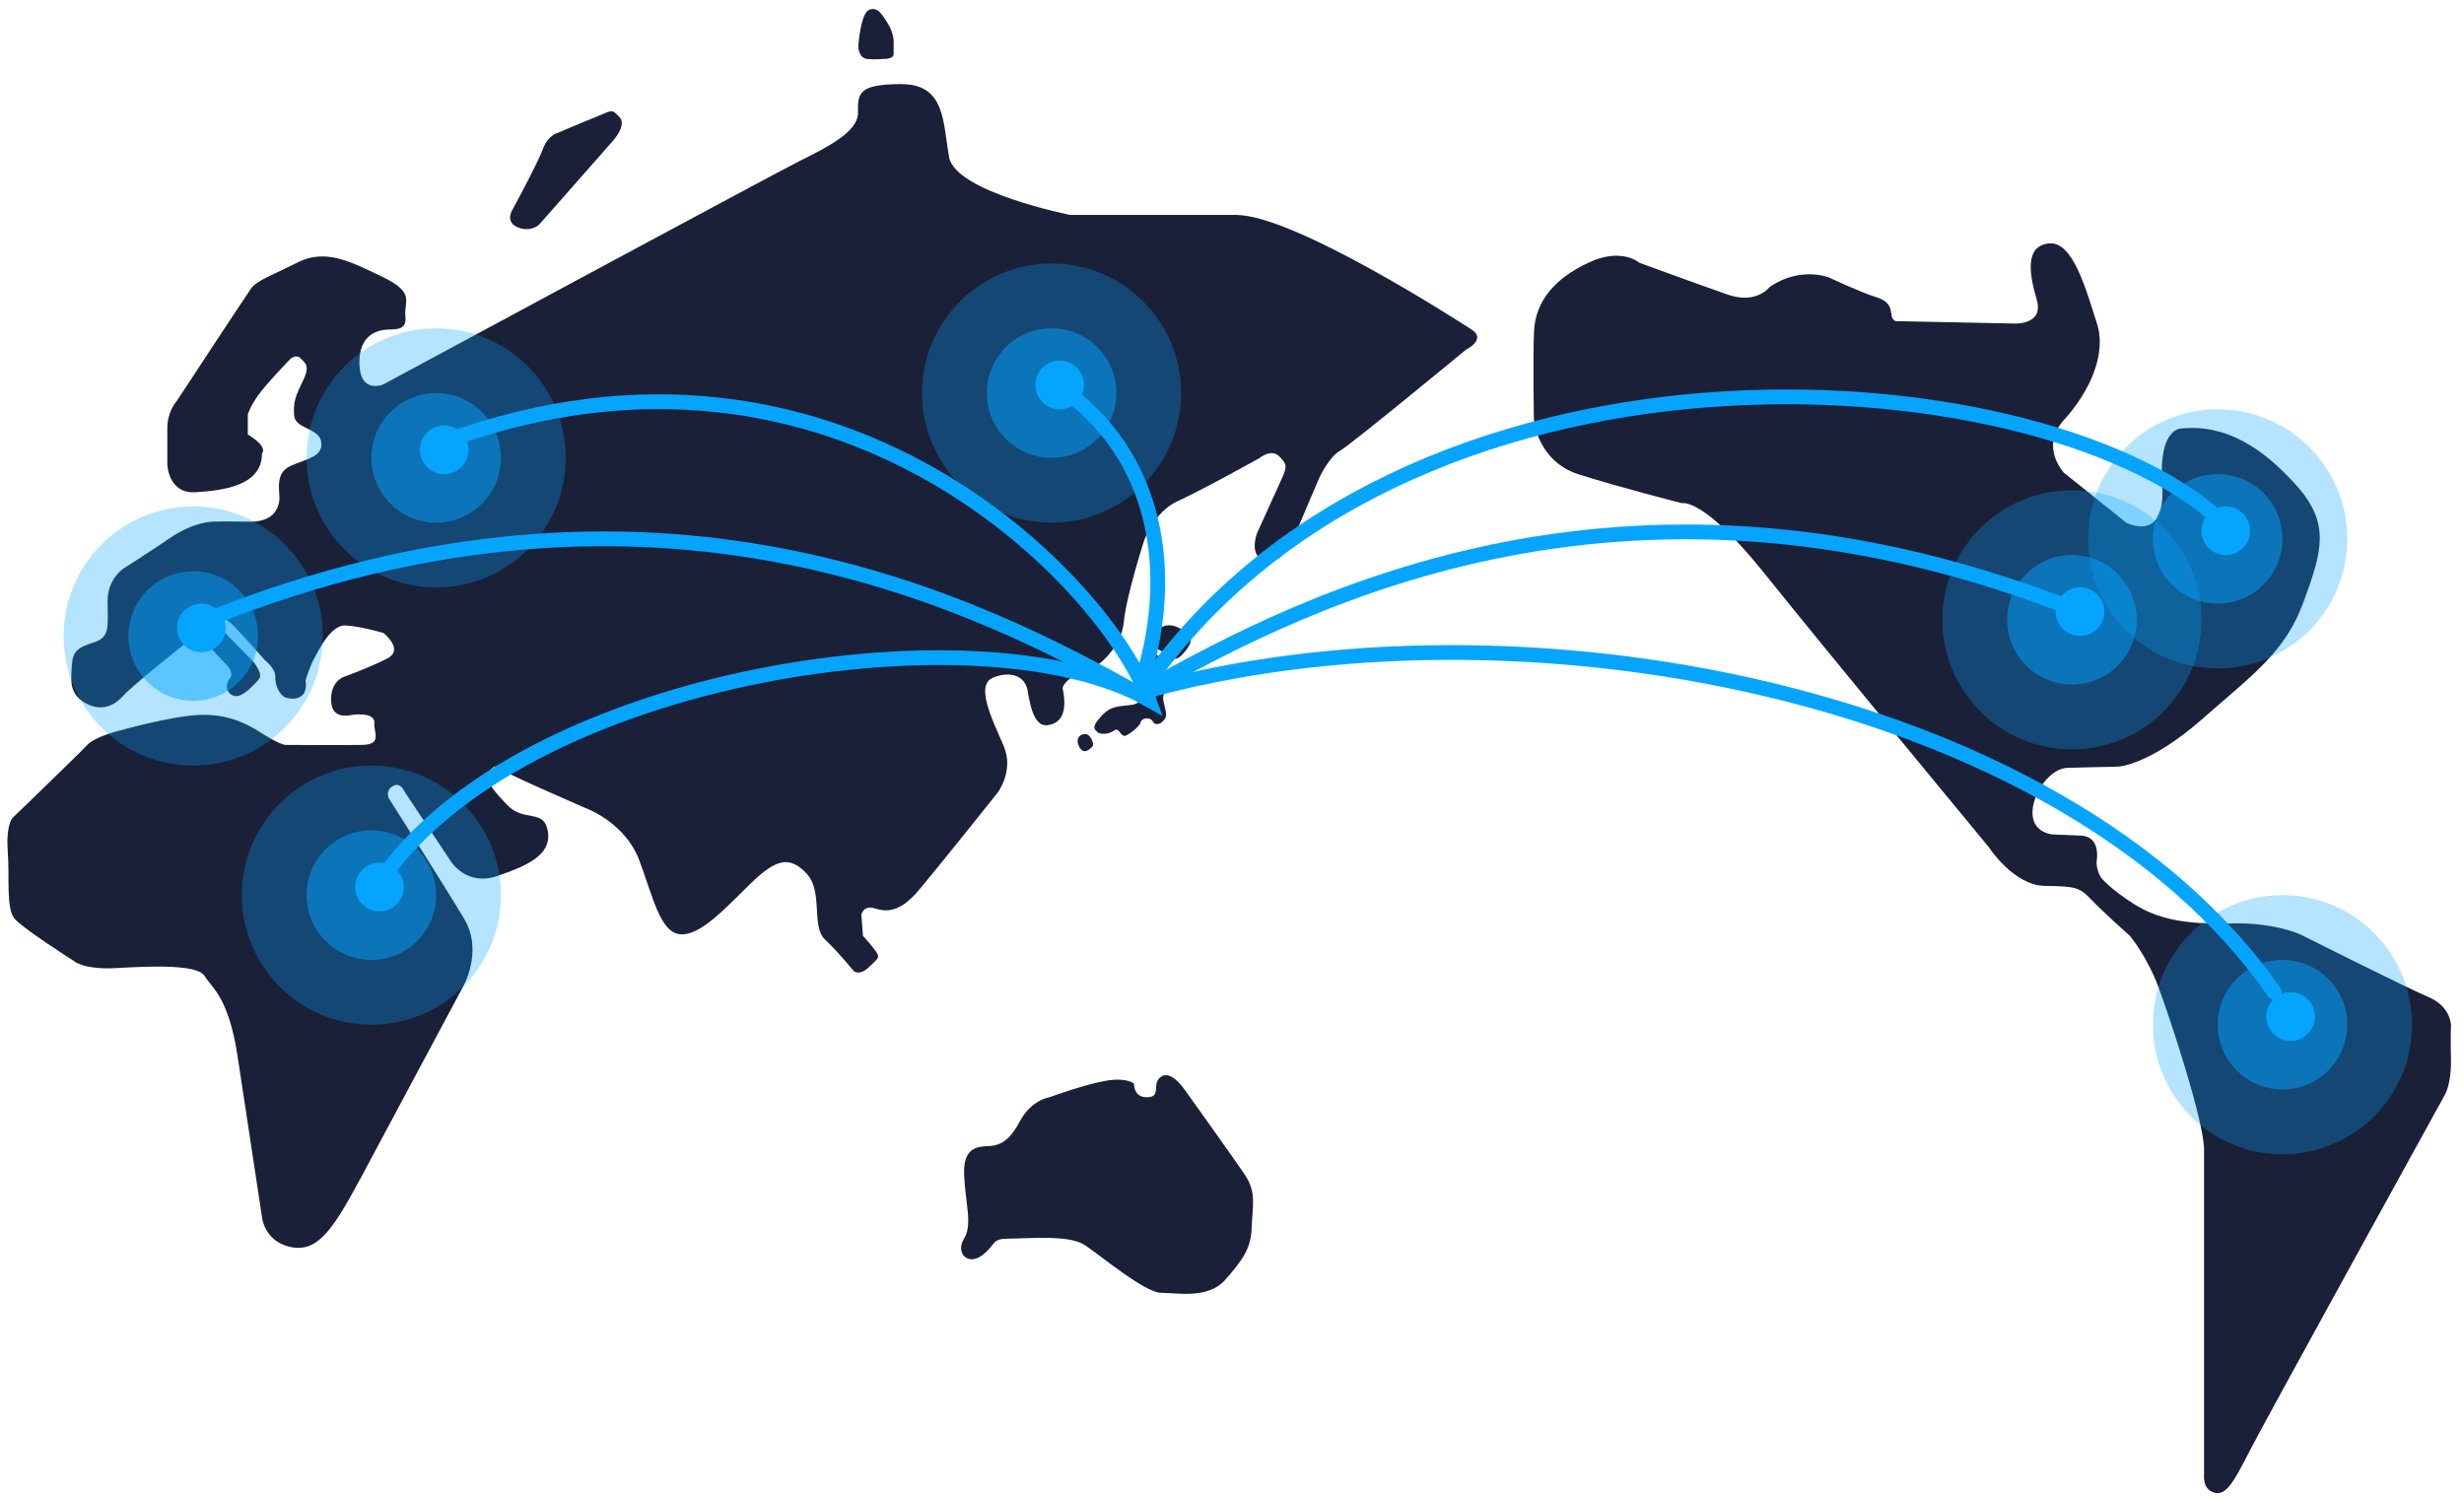
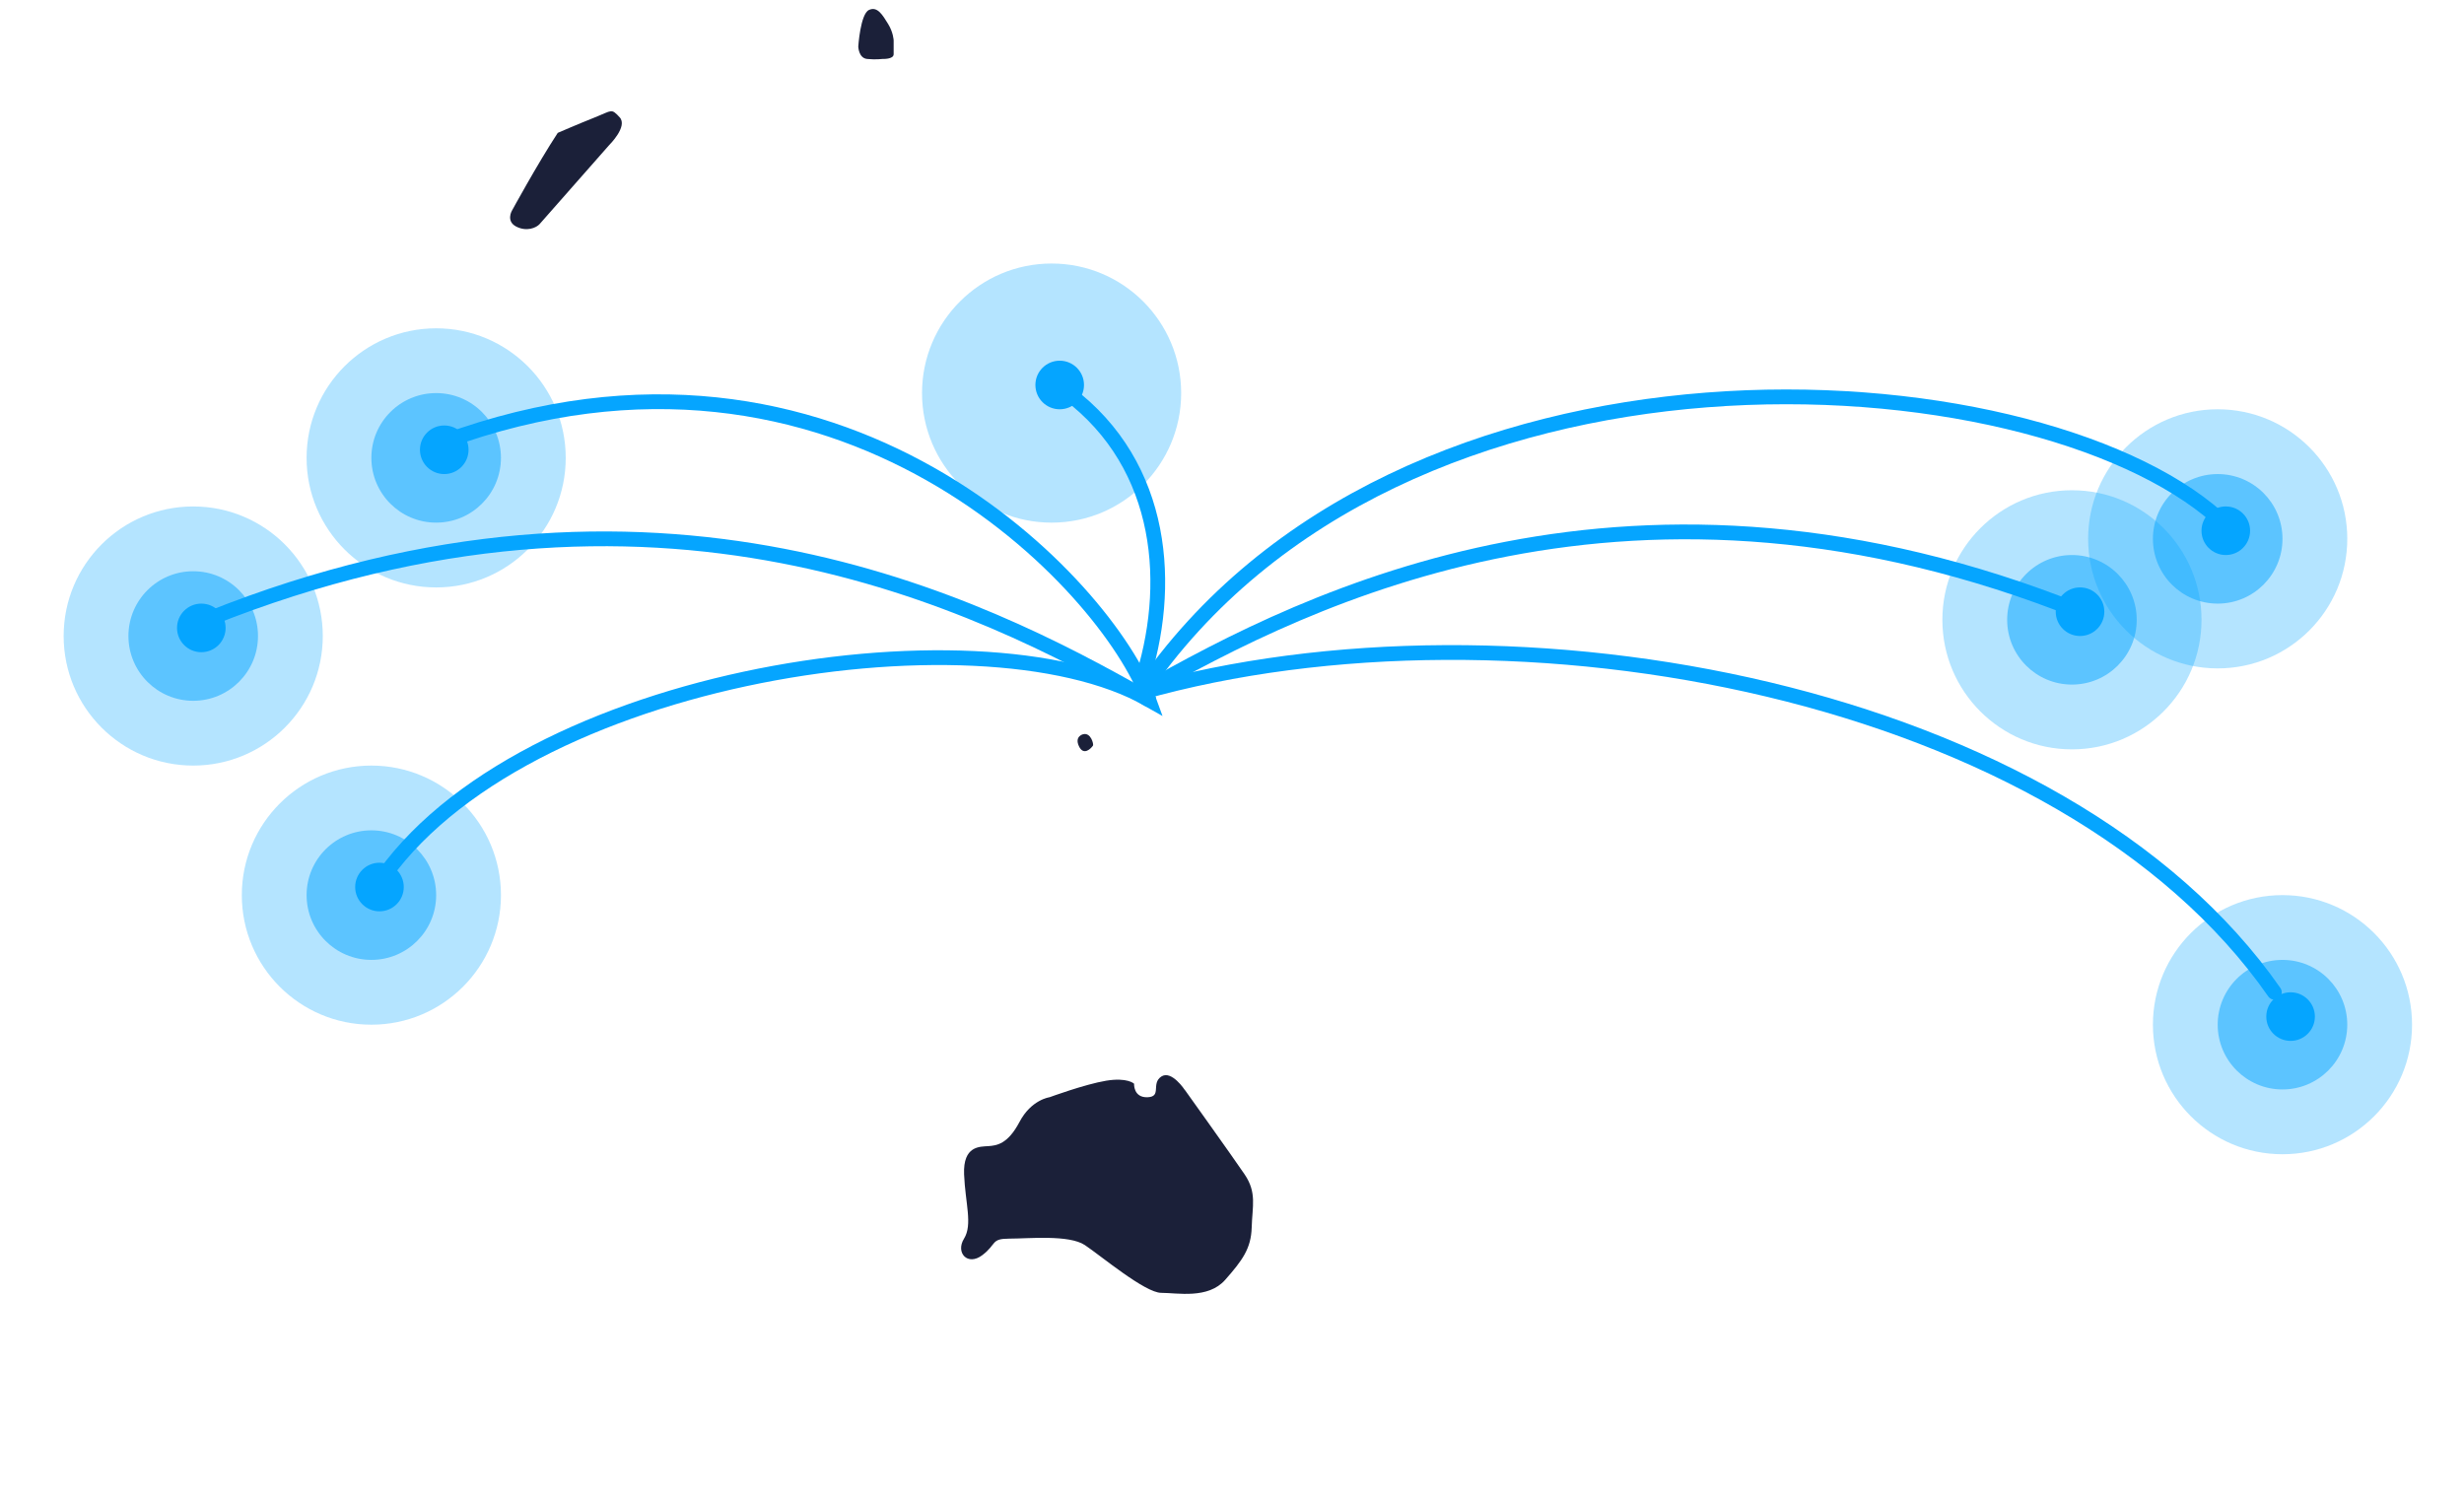
<svg xmlns="http://www.w3.org/2000/svg" width="166" height="101" viewBox="0 0 166 101" fill="none">
  <g clip-path="url(#clip0_9436_5456)">
-     <path d="M98.788 23.544C98.788 23.544 100.164 22.869 99.146 22.207C98.128 21.545 87.156 14.479 83.265 14.479H72.094C72.094 14.479 64.366 12.943 63.941 10.588C63.516 8.232 63.702 5.666 60.712 5.666C57.722 5.666 57.801 6.353 57.801 7.625C57.801 8.897 55.658 9.955 53.858 10.854C52.058 11.753 25.802 25.911 25.802 25.911C25.802 25.911 24.266 26.546 24.214 24.535C24.162 22.523 25.459 22.232 26.119 22.205C26.779 22.177 27.416 22.232 27.309 21.279C27.202 20.325 28.023 19.742 25.773 18.657C23.522 17.572 21.909 16.752 20.057 17.678C18.204 18.605 17.303 18.896 16.907 19.451C16.511 20.007 11.905 27.022 11.905 27.022C11.905 27.022 11.271 27.709 11.271 28.849V31.284C11.271 31.284 11.323 33.268 13.15 33.164C14.977 33.059 17.676 32.74 17.649 30.542C17.649 30.542 18.125 30.146 16.695 29.273V27.923C16.695 27.923 16.828 27.447 17.358 26.678C17.888 25.909 19.581 24.164 19.581 24.164C19.581 24.164 19.977 23.845 20.243 24.137C20.509 24.428 20.93 24.587 20.427 25.618C19.925 26.649 19.74 27.074 19.818 28.001C19.895 28.927 21.538 28.822 21.645 29.8C21.752 30.779 20.719 30.886 19.581 31.389C18.443 31.892 18.894 33.189 18.814 33.744C18.734 34.299 18.391 35.173 16.802 35.146C15.214 35.119 14.367 35.146 14.367 35.146C14.367 35.146 13.123 35.119 11.482 36.231C9.841 37.344 8.412 38.243 8.412 38.243C8.412 38.243 7.247 38.905 7.247 40.493C7.247 42.082 7.459 42.928 6.348 43.272C5.238 43.616 4.892 43.882 4.84 44.833C4.787 45.784 4.628 46.713 5.713 47.347C6.799 47.982 7.698 47.559 8.308 46.872C8.917 46.185 12.358 43.458 12.358 43.458C12.358 43.458 13.391 42.796 14.106 43.565C14.82 44.334 15.271 44.81 15.271 44.81C15.271 44.81 15.826 45.313 15.455 45.763C15.084 46.214 15.348 46.901 15.931 46.901C16.513 46.901 17.439 45.763 17.439 45.763C17.439 45.763 17.81 45.499 17.016 44.519L14.474 41.952C14.474 41.952 14.263 41.633 14.527 41.397C14.791 41.16 15.241 41.793 15.505 41.952C15.769 42.111 17.861 44.494 17.861 44.494C17.861 44.494 18.575 45.049 18.548 45.606C18.521 46.164 18.839 46.824 19.21 46.983C19.581 47.142 20.798 47.247 20.587 45.845C20.587 45.845 20.826 44.999 21.142 44.416C21.458 43.834 22.28 42.086 23.286 42.14C24.291 42.195 25.827 42.643 25.827 42.643C25.827 42.643 27.256 43.756 26.091 44.364C24.926 44.971 23.154 45.608 23.154 45.608C23.154 45.608 22.255 45.9 22.307 47.224C22.36 48.548 23.577 48.177 23.843 48.15C24.109 48.123 25.272 48.043 25.22 48.705C25.167 49.367 25.775 50.162 24.398 50.187C23.022 50.212 19.185 50.187 19.185 50.187C19.185 50.187 18.734 50.107 17.624 49.393C16.513 48.678 15.216 48.068 13.309 48.175C11.402 48.282 8.121 49.208 8.121 49.208C8.121 49.208 6.428 49.602 5.871 50.199C5.313 50.797 0.842 55.111 0.842 55.111C0.842 55.111 0.391 55.562 0.523 57.361C0.655 59.161 0.391 61.225 0.999 61.915C1.606 62.604 4.942 64.721 4.942 64.721C4.942 64.721 5.577 65.356 7.853 65.224C10.129 65.091 13.305 64.96 13.781 65.754C14.257 66.548 15.396 67.156 16.004 71.154C16.612 75.152 17.672 82.138 17.672 82.138C17.672 82.138 17.911 83.753 19.711 84.042C21.511 84.332 22.544 82.641 24.449 79.093C26.353 75.546 31.145 66.573 31.145 66.573C31.145 66.573 32.602 64.138 31.277 61.915C29.953 59.692 26.196 53.789 26.196 53.789C26.196 53.789 25.932 53.286 26.46 52.967C26.988 52.649 27.254 53.338 27.254 53.338L30.404 58.076C30.404 58.076 31.462 59.717 33.474 59.029C35.485 58.342 37.153 57.628 36.914 56.039C36.675 54.451 35.299 55.429 34.161 54.227C33.023 53.024 32.652 52.519 32.996 51.964C33.339 51.408 33.683 51.672 33.974 51.937C34.266 52.2 39.77 54.583 39.77 54.583C39.77 54.583 42.153 55.562 43.052 57.919C43.951 60.276 44.453 62.841 45.83 62.948C47.207 63.055 48.9 61.148 50.62 59.48C52.341 57.812 53.242 57.68 54.352 58.87C55.463 60.06 54.644 62.418 55.57 63.289C56.496 64.161 57.502 65.408 57.502 65.408C57.502 65.408 57.873 65.804 58.56 65.144C59.247 64.484 59.327 64.509 58.878 63.926C58.43 63.344 58.137 63.053 58.137 63.053L58.03 61.624C58.03 61.624 58.162 60.962 58.929 61.2C59.696 61.439 60.597 61.519 61.894 59.983C63.191 58.447 67.187 53.437 67.187 53.437C67.187 53.437 68.352 51.951 67.61 50.235C66.868 48.519 65.678 46.164 66.895 45.661C68.113 45.158 69.066 45.581 69.225 46.507C69.385 47.433 69.649 48.967 70.55 48.862C71.451 48.758 71.952 48.041 71.583 46.348C71.583 46.348 71.742 45.688 72.828 45.397C73.913 45.105 75.554 43.649 75.713 41.904C75.872 40.158 77.079 36.424 77.079 36.424C77.079 36.424 77.725 34.492 79.367 33.75C81.01 33.009 84.847 30.865 84.847 30.865C84.847 30.865 85.641 30.203 86.171 30.733C86.701 31.263 86.726 31.42 86.356 32.242C85.985 33.063 84.688 35.921 84.688 35.921C84.688 35.921 84.157 37.245 85.031 37.721C85.905 38.197 86.804 37.139 87.123 36.344C87.441 35.55 88.895 32.162 88.895 32.162C88.895 32.162 89.538 30.785 90.289 30.362C91.039 29.939 98.781 23.546 98.781 23.546L98.788 23.544Z" fill="#1B2039" />
    <path d="M72.968 49.469C72.968 49.469 72.373 49.607 72.689 50.278C73.005 50.948 73.508 50.426 73.636 50.231C73.689 50.154 73.502 49.33 72.966 49.469H72.968Z" fill="#1B2039" />
-     <path d="M79.83 42.562C79.83 42.562 78.711 41.583 77.892 42.562C77.073 43.54 77.695 43.54 78.229 43.859C78.764 44.177 79.088 44.68 79.602 44.15C80.115 43.62 80.4 43.092 80.115 42.826L79.83 42.562Z" fill="#1B2039" />
-     <path d="M77.544 44.096C77.544 44.096 77.347 44.068 77.316 44.995C77.284 45.921 77.205 47.358 76.279 47.486C75.353 47.614 74.866 47.509 74.171 48.276C73.475 49.043 73.764 49.135 73.924 49.315C74.083 49.495 74.69 49.495 75.061 49.217C75.432 48.938 75.474 49.751 75.889 49.544C76.304 49.336 76.834 48.85 76.861 48.63C76.888 48.41 77.471 48.242 77.683 48.63C77.894 49.018 78.529 48.624 78.556 48.173C78.584 47.723 78.106 46.822 78.556 46.663C79.007 46.503 78.372 45.887 78.372 45.334C78.372 44.781 78.179 43.909 77.549 44.093L77.544 44.096Z" fill="#1B2039" />
    <path d="M79.83 73.45C79.83 73.45 78.925 72.061 78.229 72.537C77.534 73.012 78.286 73.886 77.316 73.926C76.346 73.966 76.402 73.012 76.402 73.012C76.402 73.012 75.948 72.576 74.518 72.813C73.089 73.05 70.707 73.926 70.707 73.926C70.707 73.926 69.477 74.083 68.683 75.592C67.888 77.1 67.134 77.18 66.579 77.22C66.024 77.26 64.871 77.18 64.951 79.125C65.03 81.069 65.537 82.5 64.947 83.452C64.356 84.403 65.19 85.319 66.181 84.564C67.172 83.81 66.736 83.452 68.008 83.452C69.28 83.452 72.019 83.173 73.089 83.888C74.16 84.602 77.14 87.104 78.231 87.104C79.323 87.104 81.387 87.54 82.54 86.23C83.692 84.921 84.287 84.126 84.327 82.697C84.367 81.268 84.685 80.355 83.851 79.125C83.017 77.895 79.835 73.448 79.835 73.448L79.83 73.45Z" fill="#1B2039" />
-     <path d="M119.222 19.334C119.222 19.334 118.348 20.524 116.404 19.85C114.459 19.175 110.448 17.706 110.448 17.706C110.448 17.706 109.258 16.633 106.995 17.706C104.732 18.779 103.423 20.288 103.343 22.392C103.263 24.495 103.343 28.347 103.343 28.347C103.343 28.347 103.607 31.085 106.354 31.959C109.101 32.833 113.309 33.904 113.309 33.904C113.309 33.904 114.738 33.468 118.868 38.629C122.998 43.79 133.995 57.089 133.995 57.089C133.995 57.089 135.663 59.663 137.766 59.688C139.87 59.713 140.109 59.79 140.903 60.624C141.697 61.458 143.485 63.047 143.485 63.047C143.485 63.047 144.635 64.396 145.429 66.54C146.223 68.683 148.487 75.552 148.487 77.459V99.375C148.487 99.375 148.367 100.328 149.161 100.565C149.955 100.802 150.471 99.89 151.544 97.787C152.617 95.683 164.686 73.807 164.686 73.807C164.686 73.807 165.162 73.092 165.122 71.344C165.082 69.597 165.124 69.082 165.124 69.082C165.124 69.082 165.122 67.812 163.613 67.177C162.105 66.542 155.077 63.009 155.077 63.009C155.077 63.009 153.369 62.135 150.312 62.215C147.254 62.294 145.389 61.936 143.761 60.905C142.133 59.874 141.538 59.118 141.538 59.118C141.538 59.118 141.18 58.523 141.259 57.967C141.339 57.412 141.299 56.379 140.226 56.3L138.282 56.22C138.282 56.22 137.012 56.14 136.932 54.87C136.853 53.601 138.045 51.773 139.275 51.734C140.505 51.694 142.688 51.654 142.688 51.654C142.688 51.654 144.792 51.574 148.327 48.477C151.862 45.38 153.966 43.911 155.196 40.538C156.426 37.164 157.023 35.297 154.72 32.716C152.418 30.134 149.916 28.585 147.018 28.864C147.018 28.864 145.389 28.705 145.668 32.676C145.947 36.647 143.246 35.218 143.246 35.218L139.038 31.842C139.038 31.842 137.41 30.094 139.038 28.309C140.666 26.524 141.976 23.942 141.262 21.759C140.547 19.575 139.673 16.239 138.045 16.399C136.417 16.558 136.696 18.423 137.211 20.17C137.727 21.918 135.702 21.798 135.702 21.798L127.88 21.639C127.88 21.639 127.522 21.719 127.444 21.281C127.367 20.843 127.405 20.328 126.372 20.011C125.338 19.695 123.235 18.701 123.235 18.701C123.235 18.701 121.29 17.907 119.224 19.336L119.222 19.334Z" fill="#1B2039" />
-     <path d="M36.363 15.087L41.048 9.767C41.048 9.767 42.318 8.516 41.744 7.9C41.17 7.284 41.248 7.443 40.097 7.9C38.947 8.356 37.576 8.952 37.576 8.952C37.576 8.952 36.92 9.09 36.564 10.064C36.208 11.039 34.479 14.213 34.479 14.213C34.479 14.213 34.083 14.909 34.777 15.265C35.47 15.621 36.122 15.361 36.365 15.087H36.363Z" fill="#1B2039" />
+     <path d="M36.363 15.087L41.048 9.767C41.048 9.767 42.318 8.516 41.744 7.9C41.17 7.284 41.248 7.443 40.097 7.9C38.947 8.356 37.576 8.952 37.576 8.952C36.208 11.039 34.479 14.213 34.479 14.213C34.479 14.213 34.083 14.909 34.777 15.265C35.47 15.621 36.122 15.361 36.365 15.087H36.363Z" fill="#1B2039" />
    <path d="M59.45 3.97C59.45 3.97 60.205 4.01 60.205 3.652V2.719C60.205 2.719 60.186 2.183 59.828 1.607C59.469 1.03 59.113 0.395 58.537 0.674C57.961 0.953 57.822 3.136 57.822 3.136C57.822 3.136 57.841 3.914 58.417 3.972C58.994 4.031 59.45 3.972 59.45 3.972V3.97Z" fill="#1B2039" />
  </g>
  <g filter="url(#filter0_f_9436_5456)">
    <circle cx="149.407" cy="36.304" r="8.729" fill="#05A5FF" fill-opacity="0.3" />
  </g>
  <g filter="url(#filter1_f_9436_5456)">
    <circle cx="149.407" cy="36.304" r="4.364" fill="#05A5FF" fill-opacity="0.5" />
  </g>
  <circle cx="149.952" cy="35.758" r="1.637" fill="#05A5FF" />
  <g filter="url(#filter2_f_9436_5456)">
    <circle cx="139.587" cy="41.759" r="8.729" fill="#05A5FF" fill-opacity="0.3" />
  </g>
  <g filter="url(#filter3_f_9436_5456)">
    <circle cx="139.587" cy="41.759" r="4.364" fill="#05A5FF" fill-opacity="0.5" />
  </g>
  <circle cx="140.132" cy="41.213" r="1.637" fill="#05A5FF" />
  <g filter="url(#filter4_f_9436_5456)">
    <circle cx="153.771" cy="69.037" r="8.729" fill="#05A5FF" fill-opacity="0.3" />
  </g>
  <g filter="url(#filter5_f_9436_5456)">
    <circle cx="153.771" cy="69.037" r="4.364" fill="#05A5FF" fill-opacity="0.5" />
  </g>
  <circle cx="154.317" cy="68.492" r="1.637" fill="#05A5FF" />
  <g filter="url(#filter6_f_9436_5456)">
    <circle cx="70.846" cy="26.484" r="8.729" fill="#05A5FF" fill-opacity="0.3" />
  </g>
  <g filter="url(#filter7_f_9436_5456)">
-     <circle cx="70.846" cy="26.484" r="4.364" fill="#05A5FF" fill-opacity="0.5" />
-   </g>
+     </g>
  <circle cx="71.392" cy="25.938" r="1.637" fill="#05A5FF" />
  <g filter="url(#filter8_f_9436_5456)">
    <circle cx="29.384" cy="30.849" r="8.729" fill="#05A5FF" fill-opacity="0.3" />
  </g>
  <g filter="url(#filter9_f_9436_5456)">
    <circle cx="29.384" cy="30.848" r="4.364" fill="#05A5FF" fill-opacity="0.5" />
  </g>
  <circle cx="29.929" cy="30.303" r="1.637" fill="#05A5FF" />
  <g filter="url(#filter10_f_9436_5456)">
    <circle cx="13.017" cy="42.851" r="8.729" fill="#05A5FF" fill-opacity="0.3" />
  </g>
  <g filter="url(#filter11_f_9436_5456)">
    <circle cx="13.017" cy="42.851" r="4.364" fill="#05A5FF" fill-opacity="0.5" />
  </g>
  <circle cx="13.563" cy="42.305" r="1.637" fill="#05A5FF" />
  <g filter="url(#filter12_f_9436_5456)">
    <circle cx="25.02" cy="60.309" r="8.729" fill="#05A5FF" fill-opacity="0.3" />
  </g>
  <g filter="url(#filter13_f_9436_5456)">
    <circle cx="25.02" cy="60.308" r="4.364" fill="#05A5FF" fill-opacity="0.5" />
  </g>
  <circle cx="25.565" cy="59.763" r="1.637" fill="#05A5FF" />
  <path d="M76.847 46.669C88.304 40.123 110.126 29.212 140.132 41.214" stroke="#05A5FF" stroke-width="0.995" stroke-linecap="round" />
  <path d="M77.393 47.137C65.936 40.59 44.114 29.679 14.108 41.682" stroke="#05A5FF" stroke-width="0.995" stroke-linecap="round" />
  <path d="M29.929 29.757C56.662 19.937 74.665 39.577 77.393 47.138C65.936 40.591 33.748 45.578 25.019 60.309" stroke="#05A5FF" stroke-width="0.995" stroke-linecap="round" />
  <path d="M76.847 46.123C79.03 39.577 78.484 31.393 71.937 26.483" stroke="#05A5FF" stroke-width="0.995" stroke-linecap="round" />
  <path d="M76.847 46.669C101.943 39.577 139.041 46.457 153.225 66.855" stroke="#05A5FF" stroke-width="0.995" stroke-linecap="round" />
  <path d="M149.407 34.88C136.859 23.756 94.305 20.919 76.847 46.669" stroke="#05A5FF" stroke-width="0.995" stroke-linecap="round" />
  <defs>
    <filter id="filter0_f_9436_5456" x="139.683" y="26.58" width="19.448" height="19.448" filterUnits="userSpaceOnUse" color-interpolation-filters="sRGB">
      <feFlood flood-opacity="0" result="BackgroundImageFix" />
      <feBlend mode="normal" in="SourceGraphic" in2="BackgroundImageFix" result="shape" />
      <feGaussianBlur stdDeviation="0.498" result="effect1_foregroundBlur_9436_5456" />
    </filter>
    <filter id="filter1_f_9436_5456" x="144.047" y="30.944" width="10.719" height="10.719" filterUnits="userSpaceOnUse" color-interpolation-filters="sRGB">
      <feFlood flood-opacity="0" result="BackgroundImageFix" />
      <feBlend mode="normal" in="SourceGraphic" in2="BackgroundImageFix" result="shape" />
      <feGaussianBlur stdDeviation="0.498" result="effect1_foregroundBlur_9436_5456" />
    </filter>
    <filter id="filter2_f_9436_5456" x="129.863" y="32.035" width="19.448" height="19.448" filterUnits="userSpaceOnUse" color-interpolation-filters="sRGB">
      <feFlood flood-opacity="0" result="BackgroundImageFix" />
      <feBlend mode="normal" in="SourceGraphic" in2="BackgroundImageFix" result="shape" />
      <feGaussianBlur stdDeviation="0.498" result="effect1_foregroundBlur_9436_5456" />
    </filter>
    <filter id="filter3_f_9436_5456" x="134.227" y="36.4" width="10.719" height="10.719" filterUnits="userSpaceOnUse" color-interpolation-filters="sRGB">
      <feFlood flood-opacity="0" result="BackgroundImageFix" />
      <feBlend mode="normal" in="SourceGraphic" in2="BackgroundImageFix" result="shape" />
      <feGaussianBlur stdDeviation="0.498" result="effect1_foregroundBlur_9436_5456" />
    </filter>
    <filter id="filter4_f_9436_5456" x="144.047" y="59.314" width="19.448" height="19.448" filterUnits="userSpaceOnUse" color-interpolation-filters="sRGB">
      <feFlood flood-opacity="0" result="BackgroundImageFix" />
      <feBlend mode="normal" in="SourceGraphic" in2="BackgroundImageFix" result="shape" />
      <feGaussianBlur stdDeviation="0.498" result="effect1_foregroundBlur_9436_5456" />
    </filter>
    <filter id="filter5_f_9436_5456" x="148.412" y="63.678" width="10.719" height="10.719" filterUnits="userSpaceOnUse" color-interpolation-filters="sRGB">
      <feFlood flood-opacity="0" result="BackgroundImageFix" />
      <feBlend mode="normal" in="SourceGraphic" in2="BackgroundImageFix" result="shape" />
      <feGaussianBlur stdDeviation="0.498" result="effect1_foregroundBlur_9436_5456" />
    </filter>
    <filter id="filter6_f_9436_5456" x="61.122" y="16.76" width="19.448" height="19.448" filterUnits="userSpaceOnUse" color-interpolation-filters="sRGB">
      <feFlood flood-opacity="0" result="BackgroundImageFix" />
      <feBlend mode="normal" in="SourceGraphic" in2="BackgroundImageFix" result="shape" />
      <feGaussianBlur stdDeviation="0.498" result="effect1_foregroundBlur_9436_5456" />
    </filter>
    <filter id="filter7_f_9436_5456" x="65.487" y="21.124" width="10.719" height="10.719" filterUnits="userSpaceOnUse" color-interpolation-filters="sRGB">
      <feFlood flood-opacity="0" result="BackgroundImageFix" />
      <feBlend mode="normal" in="SourceGraphic" in2="BackgroundImageFix" result="shape" />
      <feGaussianBlur stdDeviation="0.498" result="effect1_foregroundBlur_9436_5456" />
    </filter>
    <filter id="filter8_f_9436_5456" x="19.66" y="21.125" width="19.448" height="19.448" filterUnits="userSpaceOnUse" color-interpolation-filters="sRGB">
      <feFlood flood-opacity="0" result="BackgroundImageFix" />
      <feBlend mode="normal" in="SourceGraphic" in2="BackgroundImageFix" result="shape" />
      <feGaussianBlur stdDeviation="0.498" result="effect1_foregroundBlur_9436_5456" />
    </filter>
    <filter id="filter9_f_9436_5456" x="24.024" y="25.489" width="10.719" height="10.719" filterUnits="userSpaceOnUse" color-interpolation-filters="sRGB">
      <feFlood flood-opacity="0" result="BackgroundImageFix" />
      <feBlend mode="normal" in="SourceGraphic" in2="BackgroundImageFix" result="shape" />
      <feGaussianBlur stdDeviation="0.498" result="effect1_foregroundBlur_9436_5456" />
    </filter>
    <filter id="filter10_f_9436_5456" x="3.293" y="33.127" width="19.448" height="19.448" filterUnits="userSpaceOnUse" color-interpolation-filters="sRGB">
      <feFlood flood-opacity="0" result="BackgroundImageFix" />
      <feBlend mode="normal" in="SourceGraphic" in2="BackgroundImageFix" result="shape" />
      <feGaussianBlur stdDeviation="0.498" result="effect1_foregroundBlur_9436_5456" />
    </filter>
    <filter id="filter11_f_9436_5456" x="7.658" y="37.491" width="10.719" height="10.719" filterUnits="userSpaceOnUse" color-interpolation-filters="sRGB">
      <feFlood flood-opacity="0" result="BackgroundImageFix" />
      <feBlend mode="normal" in="SourceGraphic" in2="BackgroundImageFix" result="shape" />
      <feGaussianBlur stdDeviation="0.498" result="effect1_foregroundBlur_9436_5456" />
    </filter>
    <filter id="filter12_f_9436_5456" x="15.296" y="50.584" width="19.448" height="19.448" filterUnits="userSpaceOnUse" color-interpolation-filters="sRGB">
      <feFlood flood-opacity="0" result="BackgroundImageFix" />
      <feBlend mode="normal" in="SourceGraphic" in2="BackgroundImageFix" result="shape" />
      <feGaussianBlur stdDeviation="0.498" result="effect1_foregroundBlur_9436_5456" />
    </filter>
    <filter id="filter13_f_9436_5456" x="19.66" y="54.949" width="10.719" height="10.719" filterUnits="userSpaceOnUse" color-interpolation-filters="sRGB">
      <feFlood flood-opacity="0" result="BackgroundImageFix" />
      <feBlend mode="normal" in="SourceGraphic" in2="BackgroundImageFix" result="shape" />
      <feGaussianBlur stdDeviation="0.498" result="effect1_foregroundBlur_9436_5456" />
    </filter>
    <clipPath id="clip0_9436_5456">
      <rect width="164.62" height="99.995" fill="white" transform="translate(0.5 0.608)" />
    </clipPath>
  </defs>
</svg>